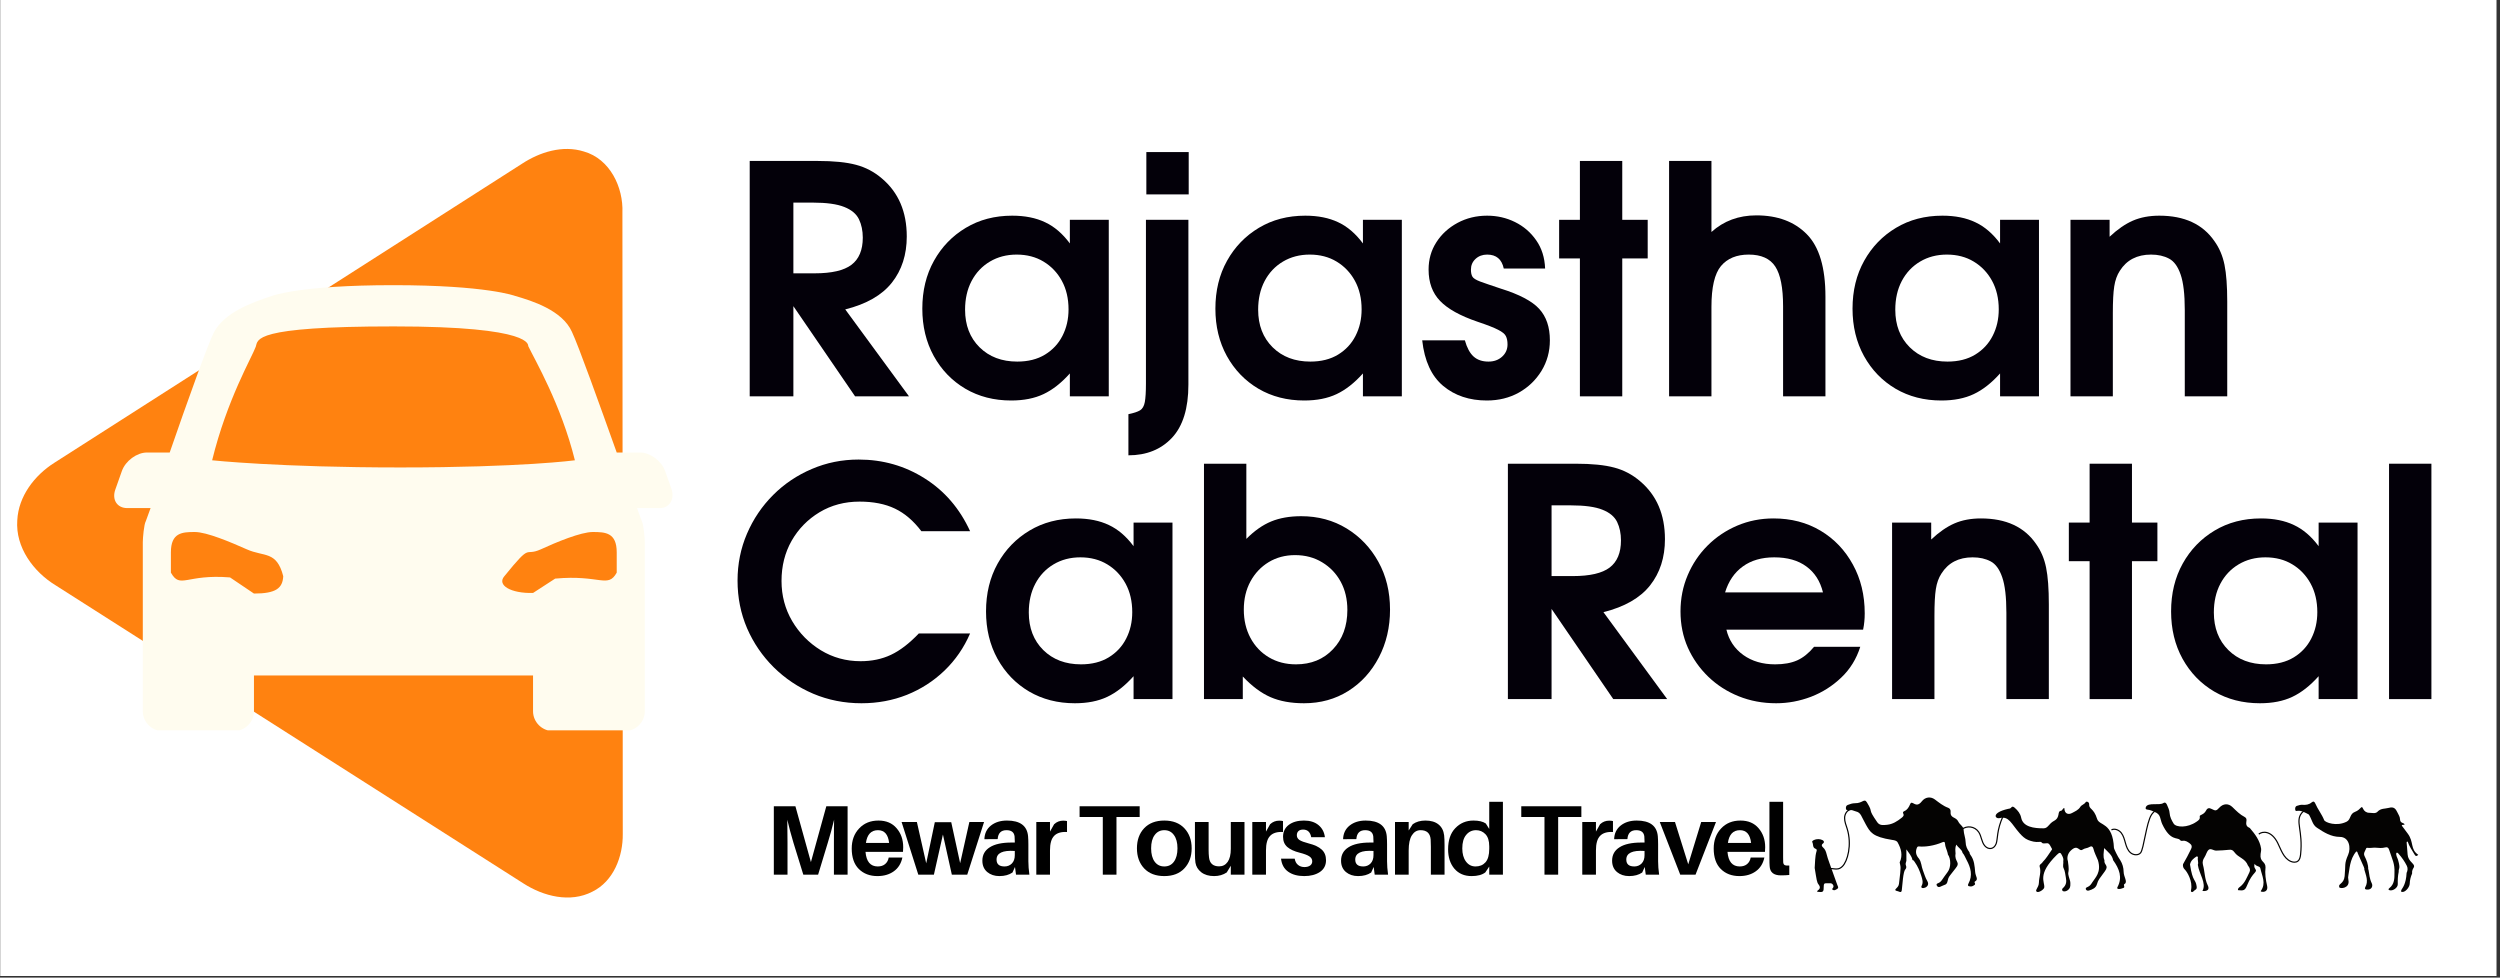
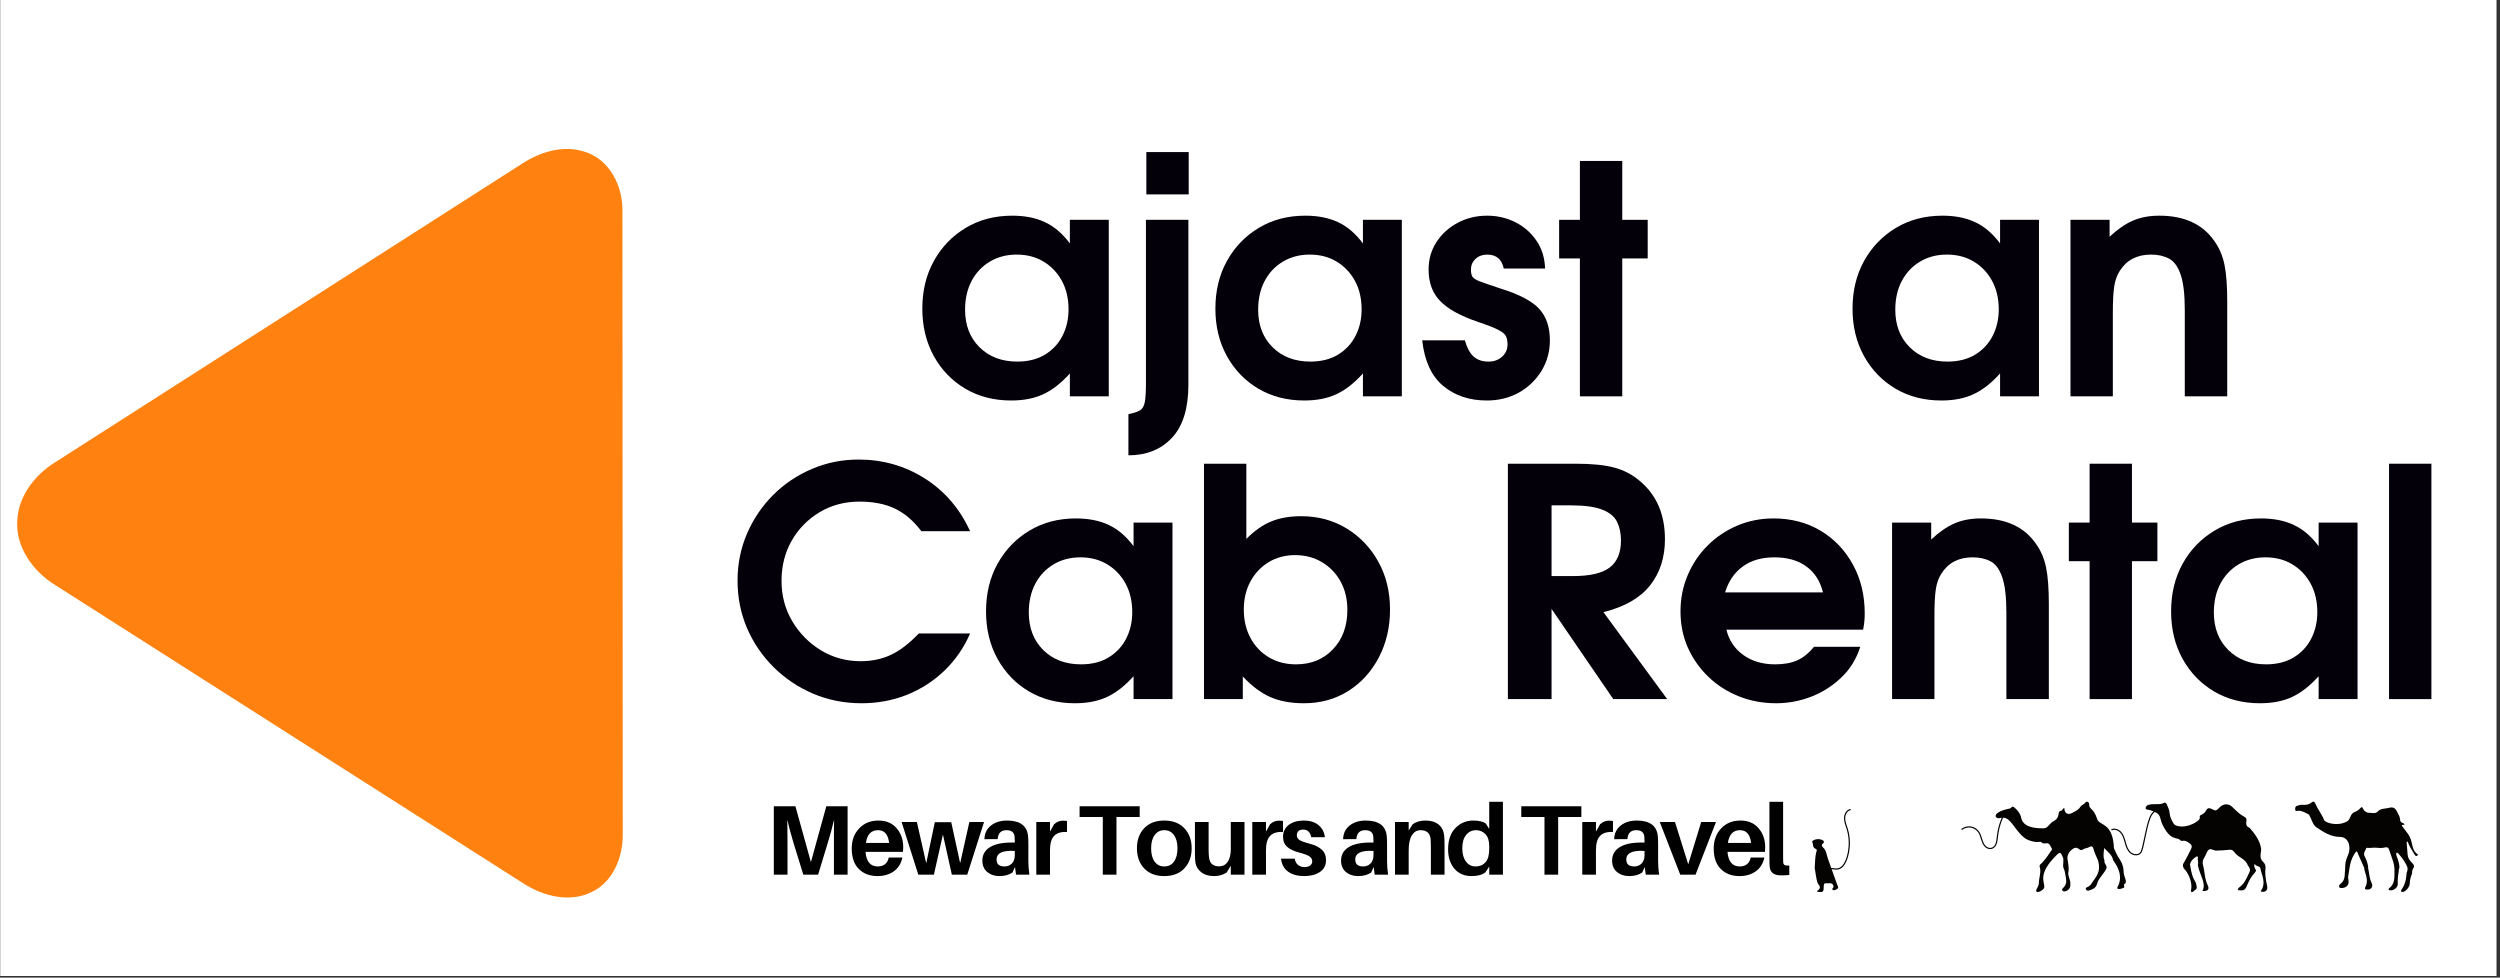
<svg xmlns="http://www.w3.org/2000/svg" width="514" zoomAndPan="magnify" viewBox="0 0 385.5 150.75" height="201" preserveAspectRatio="xMidYMid meet" version="1.0">
  <rect x="0" y="0" width="385.5" height="150.75" fill="#333333" stroke="none" />
  <defs>
    <g />
    <clipPath id="bb4595d58e">
      <path d="M 0.07 0 L 384.93 0 L 384.93 150.5 L 0.07 150.5 Z M 0.07 0 " clip-rule="nonzero" />
    </clipPath>
    <clipPath id="6d51550fd2">
      <path d="M 2.566 22.336 L 95.926 22.336 L 95.926 139 L 2.566 139 Z M 2.566 22.336 " clip-rule="nonzero" />
    </clipPath>
    <clipPath id="4ef6bf36d4">
      <path d="M 17.227 43.734 L 104 43.734 L 104 112.621 L 17.227 112.621 Z M 17.227 43.734 " clip-rule="nonzero" />
    </clipPath>
    <clipPath id="6cdf721d87">
      <path d="M 284 122.777 L 305 122.777 L 305 137.754 L 284 137.754 Z M 284 122.777 " clip-rule="nonzero" />
    </clipPath>
    <clipPath id="21ec949f80">
      <path d="M 330 123 L 350 123 L 350 137.754 L 330 137.754 Z M 330 123 " clip-rule="nonzero" />
    </clipPath>
    <clipPath id="f791bc100c">
      <path d="M 307 123 L 328 123 L 328 137.754 L 307 137.754 Z M 307 123 " clip-rule="nonzero" />
    </clipPath>
    <clipPath id="7f7bc0a7e4">
      <path d="M 353 123 L 372.895 123 L 372.895 137.754 L 353 137.754 Z M 353 123 " clip-rule="nonzero" />
    </clipPath>
    <clipPath id="4fbae55ba9">
      <path d="M 279.301 129 L 284 129 L 284 137.754 L 279.301 137.754 Z M 279.301 129 " clip-rule="nonzero" />
    </clipPath>
    <clipPath id="ccd90e24a1">
      <path d="M 279.301 122.777 L 288 122.777 L 288 137 L 279.301 137 Z M 279.301 122.777 " clip-rule="nonzero" />
    </clipPath>
    <clipPath id="bded9dca63">
      <path d="M 322 122.777 L 336 122.777 L 336 135 L 322 135 Z M 322 122.777 " clip-rule="nonzero" />
    </clipPath>
    <clipPath id="f0980f882b">
-       <path d="M 344 122.777 L 358 122.777 L 358 136 L 344 136 Z M 344 122.777 " clip-rule="nonzero" />
-     </clipPath>
+       </clipPath>
  </defs>
  <g clip-path="url(#bb4595d58e)">
    <path fill="#ffffff" d="M 0.07 0 L 384.93 0 L 384.93 150.5 L 0.07 150.5 Z M 0.07 0 " fill-opacity="1" fill-rule="nonzero" />
    <path fill="#ffffff" d="M 0.07 0 L 384.93 0 L 384.93 150.5 L 0.07 150.5 Z M 0.07 0 " fill-opacity="1" fill-rule="nonzero" />
  </g>
  <g clip-path="url(#6d51550fd2)">
    <path fill="#ff8210" d="M 2.664 80.23 C 2.848 76.516 5.32 73.305 8.371 71.367 C 32.398 56.004 56.418 40.625 80.453 25.273 C 83.23 23.445 86.762 22.332 90.039 23.363 C 94.047 24.504 96.133 28.859 95.977 32.797 C 96.012 64.723 96.004 96.645 96.031 128.574 C 96.078 132.051 94.617 135.902 91.332 137.5 C 87.922 139.262 83.809 138.211 80.734 136.238 C 56.688 120.922 32.648 105.594 8.609 90.277 C 5.168 88.188 2.363 84.41 2.664 80.23 Z M 2.664 80.23 " fill-opacity="1" fill-rule="nonzero" />
  </g>
  <g clip-path="url(#4ef6bf36d4)">
-     <path fill="#fffcef" d="M 103.574 75.492 L 102.562 72.633 C 102.008 71.066 100.258 69.777 98.691 69.777 L 95.098 69.777 C 92.426 62.312 89.199 53.281 88.188 51.164 C 86.711 47.844 82.012 46.371 79.43 45.633 C 79.43 45.633 75.102 43.973 60.633 43.973 C 46.164 43.973 41.926 45.633 41.926 45.633 C 38.883 46.648 34.645 48.121 32.984 51.254 C 32.156 52.82 28.84 62.035 26.168 69.777 L 22.664 69.777 C 21.098 69.777 19.348 71.066 18.793 72.633 L 17.781 75.492 C 17.227 77.059 18.055 78.348 19.625 78.348 L 23.219 78.348 C 22.758 79.637 22.48 80.375 22.48 80.375 C 22.203 80.836 22.02 82.957 22.02 83.602 L 22.02 109.68 C 22.02 111.34 23.402 112.723 25.059 112.723 L 36.117 112.723 C 37.777 112.723 39.16 111.34 39.16 109.68 L 39.16 104.152 L 82.195 104.152 L 82.195 109.68 C 82.195 111.34 83.578 112.723 85.238 112.723 L 96.387 112.723 C 98.047 112.723 99.43 111.34 99.43 109.68 L 99.43 83.602 C 99.43 83.047 99.246 80.836 98.969 80.375 C 98.969 80.375 98.691 79.637 98.23 78.348 L 101.734 78.348 C 103.207 78.348 104.035 77.059 103.574 75.492 Z M 39.16 91.527 L 35.473 89.039 C 28.652 88.484 27.824 90.883 26.352 88.301 L 26.352 85.168 C 26.352 82.125 28.102 82.035 30.035 82.035 C 31.879 82.035 35.566 83.602 38.055 84.707 C 40.727 85.906 42.66 84.891 43.676 88.852 C 43.582 90.695 42.57 91.527 39.16 91.527 Z M 32.711 70.977 C 35.012 61.574 38.883 55.031 39.438 53.465 C 39.805 52.359 38.883 50.332 60.723 50.332 C 82.562 50.332 81.367 53.281 81.457 53.375 C 82.473 55.492 86.527 62.406 88.648 70.977 C 88.648 70.977 80.445 72.082 61.738 72.082 C 43.031 72.082 32.711 70.977 32.711 70.977 Z M 77.773 88.852 C 82.105 83.508 80.723 85.906 83.395 84.707 C 85.789 83.602 89.566 82.035 91.41 82.035 C 93.348 82.035 95.098 82.125 95.098 85.168 L 95.098 88.301 C 93.715 90.789 92.516 88.578 85.605 89.223 L 82.195 91.434 C 78.785 91.527 76.574 90.234 77.773 88.852 Z M 77.773 88.852 " fill-opacity="1" fill-rule="nonzero" />
-   </g>
+     </g>
  <g fill="#030009" fill-opacity="1">
    <g transform="translate(112.261, 61.116)">
      <g>
-         <path d="M 27.906 0 L 19.594 0 L 10.078 -13.906 L 10.078 0 L 3.344 0 L 3.344 -36.297 L 13.797 -36.297 C 16.285 -36.297 18.266 -36.098 19.734 -35.703 C 21.211 -35.316 22.547 -34.613 23.734 -33.594 C 26.285 -31.438 27.562 -28.457 27.562 -24.656 C 27.562 -21.844 26.797 -19.469 25.266 -17.531 C 23.742 -15.602 21.348 -14.227 18.078 -13.406 Z M 20.781 -24.469 C 20.781 -25.539 20.582 -26.488 20.188 -27.312 C 19.789 -28.133 19.035 -28.766 17.922 -29.203 C 16.816 -29.648 15.195 -29.875 13.062 -29.875 L 10.078 -29.875 L 10.078 -18.969 L 13.359 -18.969 C 15.984 -18.969 17.875 -19.406 19.031 -20.281 C 20.195 -21.164 20.781 -22.562 20.781 -24.469 Z M 20.781 -24.469 " />
-       </g>
+         </g>
    </g>
  </g>
  <g fill="#030009" fill-opacity="1">
    <g transform="translate(140.753, 61.116)">
      <g>
        <path d="M 30.219 0 L 24.219 0 L 24.219 -3.531 C 22.906 -2.062 21.551 -1 20.156 -0.344 C 18.77 0.312 17.109 0.641 15.172 0.641 C 12.523 0.641 10.172 0.035 8.109 -1.172 C 6.047 -2.391 4.422 -4.07 3.234 -6.219 C 2.055 -8.363 1.469 -10.797 1.469 -13.516 C 1.469 -16.297 2.066 -18.758 3.266 -20.906 C 4.461 -23.051 6.098 -24.742 8.172 -25.984 C 10.254 -27.234 12.641 -27.859 15.328 -27.859 C 17.297 -27.859 18.988 -27.52 20.406 -26.844 C 21.832 -26.176 23.102 -25.086 24.219 -23.578 L 24.219 -27.219 L 30.219 -27.219 Z M 24.016 -13.406 C 24.016 -15.082 23.672 -16.551 22.984 -17.812 C 22.297 -19.07 21.352 -20.062 20.156 -20.781 C 18.969 -21.5 17.586 -21.859 16.016 -21.859 C 14.473 -21.859 13.098 -21.5 11.891 -20.781 C 10.68 -20.062 9.738 -19.062 9.062 -17.781 C 8.395 -16.508 8.062 -15.035 8.062 -13.359 C 8.062 -10.973 8.805 -9.039 10.297 -7.562 C 11.785 -6.094 13.723 -5.359 16.109 -5.359 C 17.785 -5.359 19.211 -5.719 20.391 -6.438 C 21.566 -7.156 22.461 -8.117 23.078 -9.328 C 23.703 -10.547 24.016 -11.906 24.016 -13.406 Z M 24.016 -13.406 " />
      </g>
    </g>
  </g>
  <g fill="#030009" fill-opacity="1">
    <g transform="translate(173.173, 61.116)">
      <g>
        <path d="M 10.078 -1.812 C 10.078 1.852 9.234 4.586 7.547 6.391 C 5.859 8.191 3.617 9.094 0.828 9.094 L 0.828 2.75 C 1.648 2.582 2.25 2.383 2.625 2.156 C 3 1.926 3.242 1.5 3.359 0.875 C 3.473 0.258 3.531 -0.688 3.531 -1.969 L 3.531 -27.219 L 10.078 -27.219 Z M 10.125 -31.141 L 3.594 -31.141 L 3.594 -37.672 L 10.125 -37.672 Z M 10.125 -31.141 " />
      </g>
    </g>
  </g>
  <g fill="#030009" fill-opacity="1">
    <g transform="translate(185.945, 61.116)">
      <g>
        <path d="M 30.219 0 L 24.219 0 L 24.219 -3.531 C 22.906 -2.062 21.551 -1 20.156 -0.344 C 18.77 0.312 17.109 0.641 15.172 0.641 C 12.523 0.641 10.172 0.035 8.109 -1.172 C 6.047 -2.391 4.422 -4.07 3.234 -6.219 C 2.055 -8.363 1.469 -10.797 1.469 -13.516 C 1.469 -16.297 2.066 -18.758 3.266 -20.906 C 4.461 -23.051 6.098 -24.742 8.172 -25.984 C 10.254 -27.234 12.641 -27.859 15.328 -27.859 C 17.297 -27.859 18.988 -27.52 20.406 -26.844 C 21.832 -26.176 23.102 -25.086 24.219 -23.578 L 24.219 -27.219 L 30.219 -27.219 Z M 24.016 -13.406 C 24.016 -15.082 23.672 -16.551 22.984 -17.812 C 22.297 -19.07 21.352 -20.062 20.156 -20.781 C 18.969 -21.5 17.586 -21.859 16.016 -21.859 C 14.473 -21.859 13.098 -21.5 11.891 -20.781 C 10.68 -20.062 9.738 -19.062 9.062 -17.781 C 8.395 -16.508 8.062 -15.035 8.062 -13.359 C 8.062 -10.973 8.805 -9.039 10.297 -7.562 C 11.785 -6.094 13.723 -5.359 16.109 -5.359 C 17.785 -5.359 19.211 -5.719 20.391 -6.438 C 21.566 -7.156 22.461 -8.117 23.078 -9.328 C 23.703 -10.547 24.016 -11.906 24.016 -13.406 Z M 24.016 -13.406 " />
      </g>
    </g>
  </g>
  <g fill="#030009" fill-opacity="1">
    <g transform="translate(218.366, 61.116)">
      <g>
        <path d="M 20.625 -8.641 C 20.625 -6.91 20.191 -5.336 19.328 -3.922 C 18.461 -2.516 17.301 -1.398 15.844 -0.578 C 14.383 0.234 12.738 0.641 10.906 0.641 C 8.219 0.641 5.973 -0.109 4.172 -1.609 C 2.367 -3.117 1.289 -5.461 0.938 -8.641 L 7.516 -8.641 C 7.836 -7.492 8.285 -6.66 8.859 -6.141 C 9.441 -5.617 10.207 -5.359 11.156 -5.359 C 12 -5.359 12.695 -5.609 13.25 -6.109 C 13.812 -6.617 14.094 -7.25 14.094 -8 C 14.094 -8.531 14.008 -8.957 13.844 -9.281 C 13.688 -9.613 13.285 -9.941 12.641 -10.266 C 12.004 -10.598 10.953 -11.008 9.484 -11.5 C 6.797 -12.414 4.863 -13.488 3.688 -14.719 C 2.508 -15.945 1.922 -17.555 1.922 -19.547 C 1.922 -21.117 2.32 -22.523 3.125 -23.766 C 3.926 -25.016 5.016 -26.008 6.391 -26.75 C 7.766 -27.488 9.285 -27.859 10.953 -27.859 C 12.492 -27.859 13.926 -27.531 15.25 -26.875 C 16.582 -26.219 17.672 -25.281 18.516 -24.062 C 19.367 -22.852 19.828 -21.398 19.891 -19.703 L 13.516 -19.703 C 13.211 -21.141 12.359 -21.859 10.953 -21.859 C 10.234 -21.859 9.633 -21.633 9.156 -21.188 C 8.688 -20.75 8.453 -20.203 8.453 -19.547 C 8.453 -19.086 8.523 -18.727 8.672 -18.469 C 8.816 -18.207 9.219 -17.953 9.875 -17.703 C 10.531 -17.461 11.594 -17.098 13.062 -16.609 C 15.914 -15.723 17.891 -14.68 18.984 -13.484 C 20.078 -12.285 20.625 -10.672 20.625 -8.641 Z M 20.625 -8.641 " />
      </g>
    </g>
  </g>
  <g fill="#030009" fill-opacity="1">
    <g transform="translate(239.98, 61.116)">
      <g>
        <path d="M 14.094 -21.266 L 10.172 -21.266 L 10.172 0 L 3.641 0 L 3.641 -21.266 L 0.438 -21.266 L 0.438 -27.219 L 3.641 -27.219 L 3.641 -36.297 L 10.172 -36.297 L 10.172 -27.219 L 14.094 -27.219 Z M 14.094 -21.266 " />
      </g>
    </g>
  </g>
  <g fill="#030009" fill-opacity="1">
    <g transform="translate(254.717, 61.116)">
      <g>
-         <path d="M 26.766 0 L 20.234 0 L 20.234 -13.906 C 20.234 -16.75 19.832 -18.785 19.031 -20.016 C 18.227 -21.242 16.863 -21.859 14.938 -21.859 C 13.07 -21.859 11.645 -21.27 10.656 -20.094 C 9.676 -18.914 9.188 -16.816 9.188 -13.797 L 9.188 0 L 2.656 0 L 2.656 -36.297 L 9.188 -36.297 L 9.188 -25.344 C 11.082 -27.051 13.391 -27.906 16.109 -27.906 C 19.391 -27.906 21.984 -26.938 23.891 -25 C 25.805 -23.07 26.766 -19.863 26.766 -15.375 Z M 26.766 0 " />
-       </g>
+         </g>
    </g>
  </g>
  <g fill="#030009" fill-opacity="1">
    <g transform="translate(284.191, 61.116)">
      <g>
        <path d="M 30.219 0 L 24.219 0 L 24.219 -3.531 C 22.906 -2.062 21.551 -1 20.156 -0.344 C 18.77 0.312 17.109 0.641 15.172 0.641 C 12.523 0.641 10.172 0.035 8.109 -1.172 C 6.047 -2.391 4.422 -4.07 3.234 -6.219 C 2.055 -8.363 1.469 -10.797 1.469 -13.516 C 1.469 -16.297 2.066 -18.758 3.266 -20.906 C 4.461 -23.051 6.098 -24.742 8.172 -25.984 C 10.254 -27.234 12.641 -27.859 15.328 -27.859 C 17.297 -27.859 18.988 -27.52 20.406 -26.844 C 21.832 -26.176 23.102 -25.086 24.219 -23.578 L 24.219 -27.219 L 30.219 -27.219 Z M 24.016 -13.406 C 24.016 -15.082 23.672 -16.551 22.984 -17.812 C 22.297 -19.07 21.352 -20.062 20.156 -20.781 C 18.969 -21.5 17.586 -21.859 16.016 -21.859 C 14.473 -21.859 13.098 -21.5 11.891 -20.781 C 10.68 -20.062 9.738 -19.062 9.062 -17.781 C 8.395 -16.508 8.062 -15.035 8.062 -13.359 C 8.062 -10.973 8.805 -9.039 10.297 -7.562 C 11.785 -6.094 13.723 -5.359 16.109 -5.359 C 17.785 -5.359 19.211 -5.719 20.391 -6.438 C 21.566 -7.156 22.461 -8.117 23.078 -9.328 C 23.703 -10.547 24.016 -11.906 24.016 -13.406 Z M 24.016 -13.406 " />
      </g>
    </g>
  </g>
  <g fill="#030009" fill-opacity="1">
    <g transform="translate(316.612, 61.116)">
      <g>
        <path d="M 26.828 0 L 20.281 0 L 20.281 -13.312 C 20.281 -15.738 20.066 -17.562 19.641 -18.781 C 19.223 -20.008 18.629 -20.828 17.859 -21.234 C 17.086 -21.648 16.16 -21.859 15.078 -21.859 C 12.922 -21.859 11.316 -21.023 10.266 -19.359 C 9.836 -18.703 9.551 -17.906 9.406 -16.969 C 9.258 -16.039 9.188 -14.66 9.188 -12.828 L 9.188 0 L 2.656 0 L 2.656 -27.219 L 8.688 -27.219 L 8.688 -24.609 C 9.906 -25.754 11.102 -26.582 12.281 -27.094 C 13.457 -27.602 14.816 -27.859 16.359 -27.859 C 20.223 -27.859 23.055 -26.547 24.859 -23.922 C 25.609 -22.879 26.125 -21.664 26.406 -20.281 C 26.688 -18.906 26.828 -17.008 26.828 -14.594 Z M 26.828 0 " />
      </g>
    </g>
  </g>
  <g fill="#030009" fill-opacity="1">
    <g transform="translate(112.261, 107.801)">
      <g>
        <path d="M 37.328 -10.125 C 36.379 -7.926 35.062 -6.016 33.375 -4.391 C 31.688 -2.773 29.754 -1.531 27.578 -0.656 C 25.398 0.207 23.066 0.641 20.578 0.641 C 17.93 0.641 15.453 0.148 13.141 -0.828 C 10.828 -1.816 8.797 -3.176 7.047 -4.906 C 5.297 -6.645 3.926 -8.648 2.938 -10.922 C 1.957 -13.203 1.469 -15.656 1.469 -18.281 C 1.469 -20.832 1.953 -23.238 2.922 -25.5 C 3.891 -27.758 5.234 -29.75 6.953 -31.469 C 8.672 -33.188 10.66 -34.523 12.922 -35.484 C 15.18 -36.453 17.586 -36.938 20.141 -36.938 C 23.867 -36.938 27.266 -35.969 30.328 -34.031 C 33.391 -32.102 35.723 -29.391 37.328 -25.891 L 29.812 -25.891 C 28.602 -27.492 27.242 -28.656 25.734 -29.375 C 24.234 -30.094 22.414 -30.453 20.281 -30.453 C 17.988 -30.453 15.93 -29.906 14.109 -28.812 C 12.297 -27.719 10.863 -26.254 9.812 -24.422 C 8.77 -22.586 8.25 -20.52 8.25 -18.219 C 8.25 -15.957 8.797 -13.895 9.891 -12.031 C 10.992 -10.164 12.469 -8.664 14.312 -7.531 C 16.164 -6.406 18.207 -5.844 20.438 -5.844 C 22.176 -5.844 23.738 -6.172 25.125 -6.828 C 26.52 -7.484 27.953 -8.582 29.422 -10.125 Z M 37.328 -10.125 " />
      </g>
    </g>
  </g>
  <g fill="#030009" fill-opacity="1">
    <g transform="translate(150.577, 107.801)">
      <g>
        <path d="M 30.219 0 L 24.219 0 L 24.219 -3.531 C 22.906 -2.062 21.551 -1 20.156 -0.344 C 18.77 0.312 17.109 0.641 15.172 0.641 C 12.523 0.641 10.172 0.035 8.109 -1.172 C 6.047 -2.391 4.422 -4.07 3.234 -6.219 C 2.055 -8.363 1.469 -10.797 1.469 -13.516 C 1.469 -16.297 2.066 -18.758 3.266 -20.906 C 4.461 -23.051 6.098 -24.742 8.172 -25.984 C 10.254 -27.234 12.641 -27.859 15.328 -27.859 C 17.297 -27.859 18.988 -27.52 20.406 -26.844 C 21.832 -26.176 23.102 -25.086 24.219 -23.578 L 24.219 -27.219 L 30.219 -27.219 Z M 24.016 -13.406 C 24.016 -15.082 23.672 -16.551 22.984 -17.812 C 22.297 -19.07 21.352 -20.062 20.156 -20.781 C 18.969 -21.5 17.586 -21.859 16.016 -21.859 C 14.473 -21.859 13.098 -21.5 11.891 -20.781 C 10.68 -20.062 9.738 -19.062 9.062 -17.781 C 8.395 -16.508 8.062 -15.035 8.062 -13.359 C 8.062 -10.973 8.805 -9.039 10.297 -7.562 C 11.785 -6.094 13.723 -5.359 16.109 -5.359 C 17.785 -5.359 19.211 -5.719 20.391 -6.438 C 21.566 -7.156 22.461 -8.117 23.078 -9.328 C 23.703 -10.547 24.016 -11.906 24.016 -13.406 Z M 24.016 -13.406 " />
      </g>
    </g>
  </g>
  <g fill="#030009" fill-opacity="1">
    <g transform="translate(182.998, 107.801)">
      <g>
        <path d="M 31.344 -13.797 C 31.344 -11.086 30.77 -8.633 29.625 -6.438 C 28.477 -4.238 26.906 -2.508 24.906 -1.25 C 22.906 0.008 20.629 0.641 18.078 0.641 C 16.078 0.641 14.359 0.328 12.922 -0.297 C 11.484 -0.922 10.055 -1.984 8.641 -3.484 L 8.641 0 L 2.656 0 L 2.656 -36.297 L 9.188 -36.297 L 9.188 -24.703 C 10.426 -25.953 11.703 -26.848 13.016 -27.391 C 14.328 -27.93 15.867 -28.203 17.641 -28.203 C 20.254 -28.203 22.594 -27.57 24.656 -26.312 C 26.719 -25.051 28.348 -23.336 29.547 -21.172 C 30.742 -19.016 31.344 -16.555 31.344 -13.797 Z M 24.766 -13.75 C 24.766 -15.395 24.422 -16.848 23.734 -18.109 C 23.047 -19.367 22.094 -20.363 20.875 -21.094 C 19.664 -21.832 18.273 -22.203 16.703 -22.203 C 15.191 -22.203 13.836 -21.844 12.641 -21.125 C 11.453 -20.406 10.516 -19.414 9.828 -18.156 C 9.141 -16.895 8.797 -15.441 8.797 -13.797 C 8.797 -12.16 9.141 -10.703 9.828 -9.422 C 10.516 -8.148 11.461 -7.156 12.672 -6.438 C 13.879 -5.719 15.27 -5.359 16.844 -5.359 C 19.176 -5.359 21.078 -6.133 22.547 -7.688 C 24.023 -9.238 24.766 -11.258 24.766 -13.75 Z M 24.766 -13.75 " />
      </g>
    </g>
  </g>
  <g fill="#030009" fill-opacity="1">
    <g transform="translate(215.419, 107.801)">
      <g />
    </g>
  </g>
  <g fill="#030009" fill-opacity="1">
    <g transform="translate(229.173, 107.801)">
      <g>
        <path d="M 27.906 0 L 19.594 0 L 10.078 -13.906 L 10.078 0 L 3.344 0 L 3.344 -36.297 L 13.797 -36.297 C 16.285 -36.297 18.266 -36.098 19.734 -35.703 C 21.211 -35.316 22.547 -34.613 23.734 -33.594 C 26.285 -31.438 27.562 -28.457 27.562 -24.656 C 27.562 -21.844 26.797 -19.469 25.266 -17.531 C 23.742 -15.602 21.348 -14.227 18.078 -13.406 Z M 20.781 -24.469 C 20.781 -25.539 20.582 -26.488 20.188 -27.312 C 19.789 -28.133 19.035 -28.766 17.922 -29.203 C 16.816 -29.648 15.195 -29.875 13.062 -29.875 L 10.078 -29.875 L 10.078 -18.969 L 13.359 -18.969 C 15.984 -18.969 17.875 -19.406 19.031 -20.281 C 20.195 -21.164 20.781 -22.562 20.781 -24.469 Z M 20.781 -24.469 " />
      </g>
    </g>
  </g>
  <g fill="#030009" fill-opacity="1">
    <g transform="translate(257.665, 107.801)">
      <g>
        <path d="M 29.875 -13.219 C 29.875 -12.727 29.852 -12.301 29.812 -11.938 C 29.781 -11.57 29.719 -11.16 29.625 -10.703 L 8.547 -10.703 C 8.941 -9.066 9.812 -7.766 11.156 -6.797 C 12.5 -5.836 14.133 -5.359 16.062 -5.359 C 17.406 -5.359 18.535 -5.562 19.453 -5.969 C 20.367 -6.375 21.238 -7.07 22.062 -8.062 L 29.188 -8.062 C 28.594 -6.188 27.613 -4.602 26.25 -3.312 C 24.895 -2.02 23.344 -1.035 21.594 -0.359 C 19.844 0.305 18.051 0.641 16.219 0.641 C 14.145 0.641 12.219 0.281 10.438 -0.438 C 8.656 -1.156 7.094 -2.16 5.75 -3.453 C 4.406 -4.754 3.352 -6.254 2.594 -7.953 C 1.844 -9.66 1.469 -11.516 1.469 -13.516 C 1.469 -15.504 1.836 -17.367 2.578 -19.109 C 3.316 -20.848 4.336 -22.367 5.641 -23.672 C 6.953 -24.984 8.477 -26.008 10.219 -26.75 C 11.957 -27.488 13.82 -27.859 15.812 -27.859 C 18.531 -27.859 20.945 -27.227 23.062 -25.969 C 25.176 -24.707 26.836 -22.969 28.047 -20.75 C 29.266 -18.539 29.875 -16.031 29.875 -13.219 Z M 23.438 -16.453 C 23.008 -18.191 22.156 -19.523 20.875 -20.453 C 19.602 -21.391 17.953 -21.859 15.922 -21.859 C 13.984 -21.859 12.367 -21.391 11.078 -20.453 C 9.785 -19.523 8.875 -18.191 8.344 -16.453 Z M 23.438 -16.453 " />
      </g>
    </g>
  </g>
  <g fill="#030009" fill-opacity="1">
    <g transform="translate(289.103, 107.801)">
      <g>
        <path d="M 26.828 0 L 20.281 0 L 20.281 -13.312 C 20.281 -15.738 20.066 -17.562 19.641 -18.781 C 19.223 -20.008 18.629 -20.828 17.859 -21.234 C 17.086 -21.648 16.16 -21.859 15.078 -21.859 C 12.922 -21.859 11.316 -21.023 10.266 -19.359 C 9.836 -18.703 9.551 -17.906 9.406 -16.969 C 9.258 -16.039 9.188 -14.66 9.188 -12.828 L 9.188 0 L 2.656 0 L 2.656 -27.219 L 8.688 -27.219 L 8.688 -24.609 C 9.906 -25.754 11.102 -26.582 12.281 -27.094 C 13.457 -27.602 14.816 -27.859 16.359 -27.859 C 20.223 -27.859 23.055 -26.547 24.859 -23.922 C 25.609 -22.879 26.125 -21.664 26.406 -20.281 C 26.688 -18.906 26.828 -17.008 26.828 -14.594 Z M 26.828 0 " />
      </g>
    </g>
  </g>
  <g fill="#030009" fill-opacity="1">
    <g transform="translate(318.577, 107.801)">
      <g>
        <path d="M 14.094 -21.266 L 10.172 -21.266 L 10.172 0 L 3.641 0 L 3.641 -21.266 L 0.438 -21.266 L 0.438 -27.219 L 3.641 -27.219 L 3.641 -36.297 L 10.172 -36.297 L 10.172 -27.219 L 14.094 -27.219 Z M 14.094 -21.266 " />
      </g>
    </g>
  </g>
  <g fill="#030009" fill-opacity="1">
    <g transform="translate(333.314, 107.801)">
      <g>
        <path d="M 30.219 0 L 24.219 0 L 24.219 -3.531 C 22.906 -2.062 21.551 -1 20.156 -0.344 C 18.77 0.312 17.109 0.641 15.172 0.641 C 12.523 0.641 10.172 0.035 8.109 -1.172 C 6.047 -2.391 4.422 -4.07 3.234 -6.219 C 2.055 -8.363 1.469 -10.797 1.469 -13.516 C 1.469 -16.297 2.066 -18.758 3.266 -20.906 C 4.461 -23.051 6.098 -24.742 8.172 -25.984 C 10.254 -27.234 12.641 -27.859 15.328 -27.859 C 17.297 -27.859 18.988 -27.52 20.406 -26.844 C 21.832 -26.176 23.102 -25.086 24.219 -23.578 L 24.219 -27.219 L 30.219 -27.219 Z M 24.016 -13.406 C 24.016 -15.082 23.672 -16.551 22.984 -17.812 C 22.297 -19.07 21.352 -20.062 20.156 -20.781 C 18.969 -21.5 17.586 -21.859 16.016 -21.859 C 14.473 -21.859 13.098 -21.5 11.891 -20.781 C 10.68 -20.062 9.738 -19.062 9.062 -17.781 C 8.395 -16.508 8.062 -15.035 8.062 -13.359 C 8.062 -10.973 8.805 -9.039 10.297 -7.562 C 11.785 -6.094 13.723 -5.359 16.109 -5.359 C 17.785 -5.359 19.211 -5.719 20.391 -6.438 C 21.566 -7.156 22.461 -8.117 23.078 -9.328 C 23.703 -10.547 24.016 -11.906 24.016 -13.406 Z M 24.016 -13.406 " />
      </g>
    </g>
  </g>
  <g fill="#030009" fill-opacity="1">
    <g transform="translate(365.735, 107.801)">
      <g>
        <path d="M 9.188 0 L 2.656 0 L 2.656 -36.297 L 9.188 -36.297 Z M 9.188 0 " />
      </g>
    </g>
  </g>
  <g clip-path="url(#6cdf721d87)">
-     <path fill="#040302" d="M 292.93 132.977 C 293.441 131.891 293.16 130.875 292.621 129.906 C 292.457 129.613 292.113 129.566 291.773 129.516 C 288.676 129.031 288.379 128.297 287.715 127.141 C 287 125.895 286.977 125.305 286.188 125.125 C 285.812 125.039 285.465 124.773 285.031 124.961 C 284.957 124.996 284.656 124.945 284.641 124.688 C 284.625 124.445 284.664 124.223 284.914 124.125 C 285.27 123.984 285.637 123.855 286.027 123.859 C 287.262 123.875 287.445 123.02 287.887 123.742 C 288.973 125.504 287.852 124.461 289.48 126.797 C 289.859 127.34 290.461 127.23 290.992 127.18 C 291.855 127.094 292.57 126.637 293.234 126.102 C 293.434 125.938 293.652 125.762 293.473 125.43 C 293.395 125.289 293.469 125.148 293.625 125.086 C 294.117 124.883 294.355 124.453 294.543 124.004 C 294.867 123.234 295.387 124.812 296.344 123.566 C 296.855 122.906 297.68 122.777 298.352 123.273 C 299 123.758 299.625 124.277 300.402 124.559 C 300.68 124.656 300.809 124.883 300.785 125.188 C 300.707 126.238 301.621 125.906 301.984 126.711 C 302.195 127.168 302.77 127.422 302.789 127.957 C 302.812 128.617 303.094 129.223 303.102 129.871 C 303.109 130.477 303.352 130.965 303.695 131.426 C 303.703 131.574 303.75 131.711 303.84 131.824 C 304.441 132.613 304.488 133.559 304.574 134.488 C 304.641 135.18 305.129 135.594 304.551 135.918 C 304.473 135.961 304.457 136.059 304.504 136.137 C 304.664 136.422 304.43 136.477 304.266 136.59 C 304.035 136.742 303.785 136.695 303.566 136.637 C 303.414 136.594 303.461 136.387 303.531 136.258 C 304.223 134.98 303.883 133.777 303.25 132.613 C 303.047 132.246 302.91 131.832 302.625 131.512 C 302.512 130.945 301.953 130.746 301.684 130.238 C 301.422 130.734 301.531 131.184 301.547 131.621 C 301.328 132.918 302.395 132.895 301.547 133.898 C 301.258 134.238 301.012 134.613 300.723 134.953 C 300.094 135.695 300.559 136.277 299.738 136.496 C 299.371 136.594 298.898 137.074 298.637 136.52 C 298.539 136.312 298.727 136.238 298.879 136.176 C 299.398 135.969 299.457 135.59 300.316 134.477 C 300.852 133.785 300.859 132.469 300.367 131.758 C 300.355 131.707 300.34 131.66 300.328 131.609 L 300.352 131.57 L 300.324 131.535 C 300.215 131.043 299.941 130.602 299.918 130.082 C 299.91 129.922 299.848 129.73 299.555 129.859 C 298.227 130.441 296.781 130.617 295.91 130.52 C 295.707 130.496 295.633 130.602 295.566 130.777 C 295.32 131.398 295.477 131.918 295.898 132.391 C 296.301 132.934 296.273 133.621 296.516 134.219 C 296.734 134.762 296.871 135.332 297.184 135.848 C 297.82 136.902 295.949 137.285 296.316 136.594 C 296.598 136.066 296.422 135.578 296.266 135.074 C 296.031 134.309 295.719 133.586 295.258 132.934 C 295.164 132.805 295.098 132.641 294.906 132.621 C 294.785 131.961 294.312 131.508 293.965 130.973 C 293.965 131.562 293.965 132.148 293.965 132.734 C 293.887 132.984 293.785 133.223 293.91 133.504 C 293.992 133.695 293.953 133.902 293.793 134.07 C 293.461 134.422 293.363 136.375 293.254 137.277 C 293.199 137.754 292.801 137.465 292.711 137.445 C 291.652 137.219 292.727 137.062 292.82 136.301 C 293.195 133.301 293.066 133.836 292.93 132.977 Z M 292.93 132.977 " fill-opacity="1" fill-rule="nonzero" />
-   </g>
+     </g>
  <g clip-path="url(#21ec949f80)">
    <path fill="#040302" d="M 336.621 133.262 C 337.07 132.492 337.484 131.707 337.871 130.906 C 338.047 130.539 337.977 130.297 337.676 130.066 C 337.344 129.82 337.023 129.582 336.57 129.652 C 336.418 129.68 336.277 129.68 336.141 129.512 C 335.785 129.066 334.664 129.758 333.41 127.062 C 333.062 126.312 333.238 125.574 332.25 125.203 C 331.891 125.066 331.559 124.875 331.164 124.852 C 330.871 124.836 330.785 124.676 330.906 124.422 C 331.266 123.688 332.957 124.25 333.598 123.828 C 333.891 123.637 334.066 123.902 334.156 124.117 C 334.32 124.52 334.527 124.898 334.555 125.379 C 334.59 125.957 334.867 126.508 335.18 127.004 C 335.559 127.602 337.305 127.688 338.695 126.715 C 339 126.504 339.277 126.352 339.199 125.914 C 339.141 125.602 339.797 125.715 340.18 124.977 C 340.383 124.586 340.648 124.535 341.043 124.746 C 341.633 125.059 341.77 125.039 342.211 124.551 C 342.812 123.895 343.613 123.836 344.246 124.457 C 344.832 125.027 345.398 125.609 346.133 125.984 C 346.438 126.141 346.438 126.395 346.391 126.664 C 346.234 127.543 346.828 127.574 346.922 127.68 C 347.727 128.621 348.48 129.598 348.664 130.867 C 348.699 131.113 348.613 131.418 348.582 131.699 C 348.441 132.977 349.348 132.785 349.344 133.727 C 349.227 134.691 349.371 135.641 349.586 136.574 C 349.746 137.262 349.34 137.66 348.629 137.48 C 348.629 137.441 348.613 137.391 348.633 137.363 C 349.469 136.191 348.789 135.055 348.551 133.914 C 348.461 133.484 347.93 133.688 347.664 133.195 C 347.582 133.496 347.586 133.727 347.742 133.945 C 348.195 134.578 347.379 134.328 346.48 136.566 C 346.188 137.289 345.957 137.375 345.09 137.262 C 345.051 136.988 345.254 136.863 345.426 136.73 C 346.172 136.156 346.469 135.289 346.867 134.492 C 347.023 134.18 346.941 133.859 346.719 133.586 C 346.719 133.523 346.676 133.504 346.625 133.488 L 346.645 133.488 C 346.207 132.312 345.18 132.312 344.523 131.387 C 344.312 131.09 344.086 130.996 343.758 131.035 C 343.094 131.121 342.426 131.129 341.762 131.164 C 341.336 131.188 340.906 130.754 340.578 131.039 C 340.262 131.312 340.184 131.824 339.93 132.199 C 339.695 132.543 339.582 132.926 339.695 133.352 C 339.984 134.398 339.941 135.52 340.438 136.527 C 340.738 137.141 340.43 137.465 339.613 137.391 C 340.285 136.172 339.098 134.793 338.906 133.344 C 339.055 132.98 338.82 132.609 338.918 132.234 C 338.938 132.168 338.836 131.984 338.691 132.078 C 338.23 132.375 337.812 132.719 337.699 133.309 C 338.121 136.098 338.559 135.477 338.723 136.672 C 338.766 136.98 338.711 137.113 338.473 137.242 C 338.246 137.363 338.164 137.652 337.918 137.523 C 337.816 137.473 337.832 137.348 337.855 137.25 C 338.16 135.883 337.227 134.398 336.902 134.09 C 336.664 133.867 336.57 133.59 336.621 133.262 Z M 336.621 133.262 " fill-opacity="1" fill-rule="nonzero" />
  </g>
  <g clip-path="url(#f791bc100c)">
    <path fill="#040302" d="M 314.984 132.918 C 315.523 132.383 315.906 131.727 316.336 131.113 C 316.383 131.047 316.453 130.973 316.414 130.895 C 315.953 130.016 315.922 129.977 315.359 130.047 C 314.668 130.129 315.008 129.754 314.457 129.82 C 313.855 129.891 313.277 129.738 312.742 129.527 C 312.227 129.324 311.805 128.914 311.434 128.496 C 310.125 127.012 309.785 125.793 308.355 126.152 C 307.672 126.328 306.969 125.348 309.633 124.73 C 309.785 124.695 309.996 124.703 310.121 124.535 C 310.324 124.262 310.527 124.434 310.688 124.574 C 311.152 124.984 311.543 125.461 311.664 126.09 C 311.949 127.531 313.664 127.734 315.121 127.727 C 315.828 127.723 315.895 127.023 316.734 126.578 C 317.75 126.035 317.18 125.102 317.777 125.027 C 318.066 124.992 318.047 124.609 318.324 124.602 C 318.332 125.52 318.965 125.66 319.496 125.371 C 319.969 125.113 320.48 124.918 320.789 124.414 C 320.977 124.109 321.391 124.047 321.602 123.707 C 321.734 123.496 322.16 123.684 322.145 123.988 C 322.098 124.855 322.828 124.523 323.379 126.285 C 323.727 127.391 325.789 126.73 325.973 130.773 C 325.977 130.863 326.523 132.078 326.953 132.656 C 327.289 133.203 327.453 133.781 327.465 134.441 C 327.473 135.207 328.137 136.008 327.605 136.309 C 327.332 136.461 327.766 136.801 327.426 136.922 C 327.207 136.996 326.977 137.094 326.727 137.086 C 326.504 137.074 326.41 136.984 326.52 136.781 C 327.309 135.312 326.812 133.984 325.844 132.641 C 325.699 131.836 325.062 131.398 324.461 130.773 C 324.402 131.48 324.258 132.062 324.504 132.652 C 324.398 133.426 325.262 133.402 324.574 134.348 C 323.742 135.492 323.539 135.664 323.359 136.312 C 323.184 136.949 322.664 137.145 322.125 137.316 C 321.945 137.371 321.73 137.344 321.648 137.145 C 321.547 136.895 321.789 136.824 321.938 136.758 C 322.258 136.617 322.445 136.359 322.617 136.078 C 323.074 135.336 324.074 134.535 323.5 132.641 C 323.254 132.047 322.949 131.48 322.797 130.852 C 322.719 130.535 322.488 130.414 322.211 130.594 C 321.875 130.816 321.465 130.773 321.141 131.008 C 320.57 131.418 320.453 130.074 319.316 131.16 C 318.871 131.582 318.672 132.219 318.871 132.789 C 319.23 135.195 318.602 133.934 319.176 135.73 C 319.27 136.02 319.258 136.301 319.242 136.582 C 319.203 137.355 318.184 137.672 318.012 137.309 C 317.934 137.141 317.996 137.039 318.109 136.938 C 318.594 136.5 318.695 136 318.559 135.344 C 318.457 134.848 318.445 134.348 318.207 133.875 C 318.039 133.539 318.211 133.145 318.156 132.777 C 318.227 132.484 318.117 132.227 317.996 131.969 C 317.734 131.402 317.609 131.375 317.152 131.828 C 314.082 134.855 315.344 135.977 315.223 136.848 C 315.176 137.16 314.41 137.66 314.117 137.531 C 313.66 137.328 314.387 136.906 314.402 136.09 C 314.414 135.277 314.781 134.488 314.52 133.652 C 314.406 133.297 314.859 133.188 314.984 132.918 Z M 314.984 132.918 " fill-opacity="1" fill-rule="nonzero" />
  </g>
  <g clip-path="url(#7f7bc0a7e4)">
    <path fill="#040302" d="M 362.086 131.801 C 362.547 130.75 362.254 129.062 360.812 129.051 C 359.43 129.039 358.348 128.348 357.262 127.629 C 356.914 127.398 356.699 127.055 356.539 126.668 C 356.523 126.629 356.109 125.637 356 125.582 C 355.488 125.324 354.977 125.004 354.387 125.02 C 354.176 125.023 353.977 125.152 353.926 124.867 C 353.887 124.629 353.918 124.34 354.199 124.258 C 354.469 124.18 354.738 124.074 355.031 124.102 C 355.551 124.145 356.043 124.082 356.461 123.727 C 356.723 123.508 356.891 123.602 357.016 123.895 C 357.398 124.793 358.027 125.555 358.387 126.465 C 358.527 126.82 360.305 127.496 361.867 126.695 C 362.516 126.367 362.305 125.5 363.129 125.195 C 364.082 124.844 364.113 124.059 364.383 124.699 C 364.539 125.066 364.891 125.332 365.328 125.332 C 365.762 125.336 366.297 125.508 366.609 125.168 C 367.117 124.613 367.766 124.734 368.367 124.57 C 369.145 124.355 369.418 124.711 369.703 125.316 C 369.852 125.637 370.07 125.941 370.078 126.289 C 370.098 126.996 370.621 126.809 370.789 127.113 C 370.695 127.277 370.445 127.086 370.348 127.301 C 370.648 127.703 370.957 128.121 371.27 128.535 C 372.258 129.844 371.621 130.957 372.895 131.809 C 372.633 132.102 372.461 132.02 372.309 131.746 C 371.945 131.094 371.488 130.496 371.27 129.785 C 370.996 129.785 371.121 129.715 371.254 131.766 C 371.289 132.293 371.559 132.676 371.918 133.031 C 372.711 133.812 371.855 133.68 371.945 134.703 C 371.727 135.207 371.594 135.727 371.578 136.277 C 371.562 136.754 371.031 137.426 370.598 137.523 C 370.242 137.605 370.172 137.445 370.316 137.18 C 370.461 136.922 371.012 136.336 371.098 134.602 C 371.281 134.234 371.305 133.84 371.125 133.492 C 370.793 132.836 370.375 132.227 369.883 131.68 C 369.801 131.586 369.723 131.426 369.52 131.508 C 369.418 131.91 369.68 132.246 369.781 132.602 C 370.199 134.074 369.844 133.801 369.879 134.449 C 369.742 135.074 369.719 135.703 369.738 136.34 C 369.754 136.883 368.973 137.441 368.449 137.266 C 368.215 137.191 368.32 137.043 368.438 136.953 C 369.23 136.332 369.23 135.449 369.227 134.562 C 369.281 133.152 368.922 132.637 368.406 131.043 C 368.293 130.684 368.109 130.586 367.781 130.676 C 367.297 130.809 366.816 130.754 366.328 130.715 C 365.891 130.684 365.453 130.809 365.012 130.73 C 364.969 130.723 364.883 130.77 364.867 130.812 C 364.734 131.199 364.387 131.551 364.613 132.004 C 364.934 132.648 365.203 133.305 365.176 134.047 C 365.176 134.062 365.203 134.078 365.219 134.09 C 365.336 134.809 365.395 135.547 365.727 136.203 C 365.938 136.621 365.723 137.285 364.883 137.164 C 364.664 137.129 364.621 136.996 364.723 136.812 C 365.258 135.863 364.816 134.973 364.574 134.066 C 364.613 133.934 364.672 134.004 363.578 131.605 C 363.527 131.492 363.539 131.301 363.34 131.293 C 362.285 132.531 362.312 134.133 362.129 134.91 C 362.066 135.176 362.062 135.418 362.121 135.688 C 362.402 137 360.828 137.086 360.719 136.816 C 360.484 136.23 361.414 136.359 361.543 135.105 C 361.723 133.332 361.449 133.25 362.086 131.801 Z M 362.086 131.801 " fill-opacity="1" fill-rule="nonzero" />
  </g>
  <g clip-path="url(#4fbae55ba9)">
    <path fill="#040302" d="M 281.68 131.77 C 281.574 131.348 281.453 130.965 281.109 130.668 C 280.93 130.512 280.805 130.289 281.102 130.066 C 281.348 129.879 281.266 129.664 281.027 129.543 C 280.281 129.16 279.305 129.605 279.449 129.848 C 279.645 130.176 279.461 130.703 279.941 130.871 C 280.16 130.945 280.168 131.082 280.117 131.242 C 279.852 132.09 279.906 132.973 279.824 133.84 C 280.137 135.707 280.148 136.062 280.441 136.41 C 280.645 136.656 280.738 137.008 280.355 137.262 C 280.273 137.312 280.195 137.391 280.211 137.512 C 281.152 137.621 281.219 137.574 281.223 136.641 C 281.223 136.332 281.301 136.172 281.629 136.199 C 282.102 136.234 282.441 136.062 282.668 136.473 C 282.836 136.785 282.605 136.922 282.5 137.109 C 282.805 137.43 283.078 137.211 283.312 137.055 C 283.57 136.891 283.383 136.656 283.312 136.453 C 282.062 132.922 281.883 132.57 281.68 131.77 Z M 281.68 131.77 " fill-opacity="1" fill-rule="nonzero" />
  </g>
  <g clip-path="url(#ccd90e24a1)">
    <path stroke-linecap="butt" transform="matrix(0.037, 0, 0, 0.037, 278.858, 121.901)" fill="none" stroke-linejoin="miter" d="M 65.63 331.948 C 99.98 313.909 116.566 340.649 141.712 316.031 C 162.686 295.657 182.375 227.108 161.509 159.302 C 156.907 144.446 150.487 129.696 150.808 114.098 C 151.022 98.499 160.546 81.627 175.955 79.293 " stroke="#000000" stroke-width="5.024" stroke-opacity="1" stroke-miterlimit="10" />
  </g>
  <path stroke-linecap="butt" transform="matrix(0.037, 0, 0, 0.037, 278.858, 121.901)" fill="none" stroke-linejoin="miter" d="M 638.441 162.485 C 660.485 144.446 693.443 149.221 709.494 172.778 C 721.372 190.181 721.158 214.056 734.962 230.292 C 749.943 247.8 773.378 245.466 782.366 221.696 C 789.643 202.278 784.078 165.881 811.365 106.351 " stroke="#040302" stroke-width="5.024" stroke-opacity="1" stroke-miterlimit="10" />
  <g clip-path="url(#bded9dca63)">
    <path stroke-linecap="butt" transform="matrix(0.037, 0, 0, 0.037, 278.858, 121.901)" fill="none" stroke-linejoin="miter" d="M 1262.83 163.971 C 1276.527 156.861 1294.076 164.395 1303.707 176.492 C 1322.861 200.792 1318.581 239.099 1342.764 259.473 C 1354.642 269.447 1374.653 271.251 1384.497 259.367 C 1397.552 243.662 1408.574 134.577 1429.119 101.895 C 1438.215 87.357 1453.838 75.579 1471.066 75.897 " stroke="#040302" stroke-width="5.024" stroke-opacity="1" stroke-miterlimit="10" />
  </g>
  <g clip-path="url(#f0980f882b)">
    <path stroke-linecap="butt" transform="matrix(0.037, 0, 0, 0.037, 278.858, 121.901)" fill="none" stroke-linejoin="miter" d="M 1876.946 181.586 C 1892.783 168.958 1929.165 166.73 1955.168 217.24 C 1968.544 243.025 1979.245 282.499 2011.133 295.657 C 2020.443 299.477 2031.999 300.22 2039.918 294.066 C 2047.944 287.805 2049.977 276.769 2051.154 266.582 C 2061.855 166.942 2028.147 129.06 2055.22 94.361 C 2063.246 84.174 2076.943 77.913 2089.462 81.203 " stroke="#040302" stroke-width="5.024" stroke-opacity="1" stroke-miterlimit="10" />
  </g>
  <g fill="#000000" fill-opacity="1">
    <g transform="translate(117.965, 134.873)">
      <g>
        <path d="M 12.734 -10.547 L 12.734 0 L 10.625 0 L 10.625 -4.875 C 10.625 -6.539 10.633 -7.742 10.656 -8.484 C 10.363 -7.254 10.035 -6.055 9.672 -4.891 L 8.188 0 L 5.906 0 L 4.391 -4.906 C 4.004 -6.195 3.688 -7.383 3.438 -8.469 C 3.457 -7.727 3.469 -6.531 3.469 -4.875 L 3.469 0 L 1.359 0 L 1.359 -10.547 L 4.688 -10.547 L 7.078 -1.938 L 9.453 -10.547 Z M 12.734 -10.547 " />
      </g>
    </g>
  </g>
  <g fill="#000000" fill-opacity="1">
    <g transform="translate(130.93, 134.873)">
      <g>
        <path d="M 8.344 -4.234 C 8.344 -3.941 8.332 -3.703 8.312 -3.516 L 2.531 -3.516 C 2.656 -2.016 3.285 -1.266 4.422 -1.266 C 4.879 -1.266 5.254 -1.383 5.547 -1.625 C 5.848 -1.875 6.035 -2.211 6.109 -2.641 L 8.219 -2.641 C 8.02 -1.711 7.578 -1.004 6.891 -0.516 C 6.203 -0.023 5.363 0.219 4.375 0.219 C 3.195 0.219 2.238 -0.145 1.5 -0.875 C 0.77 -1.602 0.406 -2.656 0.406 -4.031 C 0.406 -5.289 0.785 -6.32 1.547 -7.125 C 2.305 -7.938 3.301 -8.344 4.531 -8.344 C 5.727 -8.344 6.66 -7.945 7.328 -7.156 C 8.004 -6.375 8.344 -5.398 8.344 -4.234 Z M 4.453 -6.859 C 3.398 -6.859 2.781 -6.203 2.594 -4.891 L 6.172 -4.891 C 6.023 -6.203 5.453 -6.859 4.453 -6.859 Z M 4.453 -6.859 " />
      </g>
    </g>
  </g>
  <g fill="#000000" fill-opacity="1">
    <g transform="translate(139.024, 134.873)">
      <g>
        <path d="M 12.719 -8.125 L 10.125 0 L 7.75 0 L 6.375 -6.188 L 4.984 0 L 2.578 0 L 0 -8.125 L 2.359 -8.125 L 3.797 -1.75 L 5.125 -8.094 L 7.656 -8.094 L 9.031 -1.766 L 10.453 -8.125 Z M 12.719 -8.125 " />
      </g>
    </g>
  </g>
  <g fill="#000000" fill-opacity="1">
    <g transform="translate(150.981, 134.873)">
      <g>
        <path d="M 5.688 0 L 5.531 -1.188 L 5.141 -0.328 C 4.609 0.035 3.938 0.219 3.125 0.219 C 2.375 0.219 1.75 0.008 1.25 -0.406 C 0.75 -0.832 0.5 -1.414 0.5 -2.156 C 0.5 -3.051 0.879 -3.738 1.641 -4.219 C 2.398 -4.707 3.516 -4.953 4.984 -4.953 L 5.5 -4.953 L 5.5 -5.125 C 5.5 -5.445 5.488 -5.703 5.469 -5.891 C 5.395 -6.535 4.977 -6.859 4.219 -6.859 C 3.375 -6.859 2.922 -6.398 2.859 -5.484 L 0.812 -5.469 C 0.844 -6.363 1.18 -7.066 1.828 -7.578 C 2.473 -8.086 3.297 -8.344 4.297 -8.344 C 6.316 -8.344 7.398 -7.539 7.547 -5.938 C 7.578 -5.551 7.594 -5.133 7.594 -4.688 L 7.594 -2.062 C 7.594 -1.438 7.645 -0.75 7.75 0 Z M 3.922 -1.266 C 4.367 -1.266 4.742 -1.414 5.047 -1.719 C 5.348 -2.031 5.5 -2.457 5.5 -3 L 5.5 -3.656 C 3.625 -3.781 2.688 -3.336 2.688 -2.328 C 2.688 -1.617 3.098 -1.266 3.922 -1.266 Z M 3.922 -1.266 " />
      </g>
    </g>
  </g>
  <g fill="#000000" fill-opacity="1">
    <g transform="translate(158.83, 134.873)">
      <g>
        <path d="M 5.109 -8.328 C 5.336 -8.328 5.535 -8.305 5.703 -8.266 L 5.703 -6.578 C 4.805 -6.629 4.145 -6.43 3.719 -5.984 C 3.289 -5.547 3.078 -4.797 3.078 -3.734 L 3.078 0 L 0.969 0 L 0.969 -8.125 L 3.078 -8.125 L 3.078 -6.641 L 3.719 -7.781 C 4.113 -8.145 4.578 -8.328 5.109 -8.328 Z M 5.109 -8.328 " />
      </g>
    </g>
  </g>
  <g fill="#000000" fill-opacity="1">
    <g transform="translate(163.9, 134.873)">
      <g />
    </g>
  </g>
  <g fill="#000000" fill-opacity="1">
    <g transform="translate(166.129, 134.873)">
      <g>
        <path d="M 9.609 -8.891 L 6.031 -8.891 L 6.031 0 L 3.922 0 L 3.922 -8.891 L 0.344 -8.891 L 0.344 -10.547 L 9.609 -10.547 Z M 9.609 -8.891 " />
      </g>
    </g>
  </g>
  <g fill="#000000" fill-opacity="1">
    <g transform="translate(174.91, 134.873)">
      <g>
        <path d="M 1.516 -7.156 C 2.266 -7.945 3.301 -8.344 4.625 -8.344 C 5.945 -8.344 6.977 -7.945 7.719 -7.156 C 8.469 -6.363 8.844 -5.332 8.844 -4.062 C 8.844 -2.801 8.469 -1.77 7.719 -0.969 C 6.977 -0.176 5.945 0.219 4.625 0.219 C 3.301 0.219 2.266 -0.176 1.516 -0.969 C 0.773 -1.77 0.406 -2.801 0.406 -4.062 C 0.406 -5.332 0.773 -6.363 1.516 -7.156 Z M 3.141 -2 C 3.504 -1.508 4 -1.266 4.625 -1.266 C 5.258 -1.266 5.754 -1.508 6.109 -2 C 6.473 -2.5 6.656 -3.188 6.656 -4.062 C 6.656 -4.938 6.473 -5.617 6.109 -6.109 C 5.754 -6.609 5.258 -6.859 4.625 -6.859 C 4 -6.859 3.504 -6.609 3.141 -6.109 C 2.773 -5.617 2.594 -4.938 2.594 -4.062 C 2.594 -3.188 2.773 -2.5 3.141 -2 Z M 3.141 -2 " />
      </g>
    </g>
  </g>
  <g fill="#000000" fill-opacity="1">
    <g transform="translate(183.431, 134.873)">
      <g>
        <path d="M 8.469 -8.125 L 8.469 0 L 6.359 0 L 6.359 -1.375 L 5.734 -0.344 C 5.18 0.031 4.531 0.219 3.781 0.219 C 2.969 0.219 2.305 0.02 1.797 -0.375 C 1.297 -0.77 1 -1.258 0.906 -1.844 C 0.852 -2.195 0.828 -2.691 0.828 -3.328 L 0.828 -8.125 L 2.938 -8.125 L 2.938 -3.781 C 2.938 -3.395 2.957 -3.02 3 -2.656 C 3.102 -1.738 3.625 -1.281 4.562 -1.281 C 5.113 -1.281 5.551 -1.508 5.875 -1.969 C 6.195 -2.426 6.359 -3.098 6.359 -3.984 L 6.359 -8.125 Z M 8.469 -8.125 " />
      </g>
    </g>
  </g>
  <g fill="#000000" fill-opacity="1">
    <g transform="translate(192.136, 134.873)">
      <g>
        <path d="M 5.109 -8.328 C 5.336 -8.328 5.535 -8.305 5.703 -8.266 L 5.703 -6.578 C 4.805 -6.629 4.145 -6.43 3.719 -5.984 C 3.289 -5.547 3.078 -4.797 3.078 -3.734 L 3.078 0 L 0.969 0 L 0.969 -8.125 L 3.078 -8.125 L 3.078 -6.641 L 3.719 -7.781 C 4.113 -8.145 4.578 -8.328 5.109 -8.328 Z M 5.109 -8.328 " />
      </g>
    </g>
  </g>
  <g fill="#000000" fill-opacity="1">
    <g transform="translate(197.206, 134.873)">
      <g>
        <path d="M 3.859 -8.344 C 4.797 -8.344 5.547 -8.109 6.109 -7.641 C 6.672 -7.172 7 -6.551 7.094 -5.781 L 4.984 -5.781 C 4.836 -6.562 4.422 -6.953 3.734 -6.953 C 3.422 -6.953 3.18 -6.875 3.016 -6.719 C 2.848 -6.562 2.766 -6.348 2.766 -6.078 C 2.766 -5.773 2.898 -5.531 3.172 -5.344 C 3.453 -5.164 3.93 -4.988 4.609 -4.812 C 5.492 -4.594 6.156 -4.281 6.594 -3.875 C 7.039 -3.477 7.266 -2.926 7.266 -2.219 C 7.266 -1.438 6.945 -0.832 6.312 -0.406 C 5.688 0.008 4.883 0.219 3.906 0.219 C 2.895 0.219 2.07 -0.004 1.438 -0.453 C 0.801 -0.898 0.43 -1.57 0.328 -2.469 L 2.438 -2.469 C 2.508 -2.039 2.68 -1.719 2.953 -1.5 C 3.223 -1.281 3.551 -1.172 3.938 -1.172 C 4.301 -1.172 4.594 -1.25 4.812 -1.406 C 5.031 -1.562 5.141 -1.781 5.141 -2.062 C 5.141 -2.375 4.988 -2.629 4.688 -2.828 C 4.395 -3.023 3.895 -3.211 3.188 -3.391 C 2.363 -3.598 1.734 -3.891 1.297 -4.266 C 0.859 -4.648 0.641 -5.176 0.641 -5.844 C 0.641 -6.613 0.93 -7.223 1.516 -7.672 C 2.109 -8.117 2.891 -8.344 3.859 -8.344 Z M 3.859 -8.344 " />
      </g>
    </g>
  </g>
  <g fill="#000000" fill-opacity="1">
    <g transform="translate(204.062, 134.873)">
      <g />
    </g>
  </g>
  <g fill="#000000" fill-opacity="1">
    <g transform="translate(206.291, 134.873)">
      <g>
        <path d="M 5.688 0 L 5.531 -1.188 L 5.141 -0.328 C 4.609 0.035 3.938 0.219 3.125 0.219 C 2.375 0.219 1.75 0.008 1.25 -0.406 C 0.75 -0.832 0.5 -1.414 0.5 -2.156 C 0.5 -3.051 0.879 -3.738 1.641 -4.219 C 2.398 -4.707 3.516 -4.953 4.984 -4.953 L 5.5 -4.953 L 5.5 -5.125 C 5.5 -5.445 5.488 -5.703 5.469 -5.891 C 5.395 -6.535 4.977 -6.859 4.219 -6.859 C 3.375 -6.859 2.922 -6.398 2.859 -5.484 L 0.812 -5.469 C 0.844 -6.363 1.18 -7.066 1.828 -7.578 C 2.473 -8.086 3.297 -8.344 4.297 -8.344 C 6.316 -8.344 7.398 -7.539 7.547 -5.938 C 7.578 -5.551 7.594 -5.133 7.594 -4.688 L 7.594 -2.062 C 7.594 -1.438 7.645 -0.75 7.75 0 Z M 3.922 -1.266 C 4.367 -1.266 4.742 -1.414 5.047 -1.719 C 5.348 -2.031 5.5 -2.457 5.5 -3 L 5.5 -3.656 C 3.625 -3.781 2.688 -3.336 2.688 -2.328 C 2.688 -1.617 3.098 -1.266 3.922 -1.266 Z M 3.922 -1.266 " />
      </g>
    </g>
  </g>
  <g fill="#000000" fill-opacity="1">
    <g transform="translate(214.14, 134.873)">
      <g>
        <path d="M 8.547 -6.062 C 8.586 -5.695 8.609 -5.203 8.609 -4.578 L 8.609 0 L 6.5 0 L 6.5 -4.297 C 6.5 -4.773 6.488 -5.148 6.469 -5.422 C 6.395 -6.379 5.875 -6.859 4.906 -6.859 C 4.352 -6.859 3.91 -6.598 3.578 -6.078 C 3.242 -5.566 3.078 -4.781 3.078 -3.719 L 3.078 0 L 0.969 0 L 0.969 -8.125 L 3.078 -8.125 L 3.078 -6.812 L 3.703 -7.781 C 4.234 -8.156 4.883 -8.344 5.656 -8.344 C 6.508 -8.344 7.18 -8.145 7.672 -7.75 C 8.172 -7.352 8.461 -6.789 8.547 -6.062 Z M 8.547 -6.062 " />
      </g>
    </g>
  </g>
  <g fill="#000000" fill-opacity="1">
    <g transform="translate(222.891, 134.873)">
      <g>
        <path d="M 8.859 -11.234 L 8.859 0 L 6.75 0 L 6.75 -1.25 L 6.141 -0.344 C 5.648 0.031 4.945 0.219 4.031 0.219 C 2.914 0.219 2.031 -0.16 1.375 -0.922 C 0.727 -1.691 0.406 -2.688 0.406 -3.906 C 0.406 -5.312 0.773 -6.398 1.516 -7.172 C 2.266 -7.953 3.195 -8.344 4.312 -8.344 C 5.145 -8.344 5.781 -8.191 6.219 -7.891 L 6.75 -7.047 L 6.75 -11.234 Z M 4.641 -1.266 C 5.273 -1.266 5.785 -1.477 6.172 -1.906 C 6.555 -2.344 6.75 -3.031 6.75 -3.969 L 6.75 -4.375 C 6.75 -5.219 6.551 -5.844 6.156 -6.25 C 5.758 -6.656 5.281 -6.859 4.719 -6.859 C 4.094 -6.859 3.582 -6.613 3.188 -6.125 C 2.789 -5.645 2.594 -4.953 2.594 -4.047 C 2.594 -3.211 2.781 -2.539 3.156 -2.031 C 3.531 -1.52 4.023 -1.266 4.641 -1.266 Z M 4.641 -1.266 " />
      </g>
    </g>
  </g>
  <g fill="#000000" fill-opacity="1">
    <g transform="translate(232.008, 134.873)">
      <g />
    </g>
  </g>
  <g fill="#000000" fill-opacity="1">
    <g transform="translate(234.237, 134.873)">
      <g>
        <path d="M 9.609 -8.891 L 6.031 -8.891 L 6.031 0 L 3.922 0 L 3.922 -8.891 L 0.344 -8.891 L 0.344 -10.547 L 9.609 -10.547 Z M 9.609 -8.891 " />
      </g>
    </g>
  </g>
  <g fill="#000000" fill-opacity="1">
    <g transform="translate(243.017, 134.873)">
      <g>
        <path d="M 5.109 -8.328 C 5.336 -8.328 5.535 -8.305 5.703 -8.266 L 5.703 -6.578 C 4.805 -6.629 4.145 -6.43 3.719 -5.984 C 3.289 -5.547 3.078 -4.797 3.078 -3.734 L 3.078 0 L 0.969 0 L 0.969 -8.125 L 3.078 -8.125 L 3.078 -6.641 L 3.719 -7.781 C 4.113 -8.145 4.578 -8.328 5.109 -8.328 Z M 5.109 -8.328 " />
      </g>
    </g>
  </g>
  <g fill="#000000" fill-opacity="1">
    <g transform="translate(248.087, 134.873)">
      <g>
        <path d="M 5.688 0 L 5.531 -1.188 L 5.141 -0.328 C 4.609 0.035 3.938 0.219 3.125 0.219 C 2.375 0.219 1.75 0.008 1.25 -0.406 C 0.75 -0.832 0.5 -1.414 0.5 -2.156 C 0.5 -3.051 0.879 -3.738 1.641 -4.219 C 2.398 -4.707 3.516 -4.953 4.984 -4.953 L 5.5 -4.953 L 5.5 -5.125 C 5.5 -5.445 5.488 -5.703 5.469 -5.891 C 5.395 -6.535 4.977 -6.859 4.219 -6.859 C 3.375 -6.859 2.922 -6.398 2.859 -5.484 L 0.812 -5.469 C 0.844 -6.363 1.18 -7.066 1.828 -7.578 C 2.473 -8.086 3.297 -8.344 4.297 -8.344 C 6.316 -8.344 7.398 -7.539 7.547 -5.938 C 7.578 -5.551 7.594 -5.133 7.594 -4.688 L 7.594 -2.062 C 7.594 -1.438 7.645 -0.75 7.75 0 Z M 3.922 -1.266 C 4.367 -1.266 4.742 -1.414 5.047 -1.719 C 5.348 -2.031 5.5 -2.457 5.5 -3 L 5.5 -3.656 C 3.625 -3.781 2.688 -3.336 2.688 -2.328 C 2.688 -1.617 3.098 -1.266 3.922 -1.266 Z M 3.922 -1.266 " />
      </g>
    </g>
  </g>
  <g fill="#000000" fill-opacity="1">
    <g transform="translate(255.936, 134.873)">
      <g>
        <path d="M 8.672 -8.125 L 5.516 0 L 3.156 0 L 0 -8.125 L 2.344 -8.125 L 4.391 -1.594 L 6.391 -8.125 Z M 8.672 -8.125 " />
      </g>
    </g>
  </g>
  <g fill="#000000" fill-opacity="1">
    <g transform="translate(263.847, 134.873)">
      <g>
        <path d="M 8.344 -4.234 C 8.344 -3.941 8.332 -3.703 8.312 -3.516 L 2.531 -3.516 C 2.656 -2.016 3.285 -1.266 4.422 -1.266 C 4.879 -1.266 5.254 -1.383 5.547 -1.625 C 5.848 -1.875 6.035 -2.211 6.109 -2.641 L 8.219 -2.641 C 8.02 -1.711 7.578 -1.004 6.891 -0.516 C 6.203 -0.023 5.363 0.219 4.375 0.219 C 3.195 0.219 2.238 -0.145 1.5 -0.875 C 0.77 -1.602 0.406 -2.656 0.406 -4.031 C 0.406 -5.289 0.785 -6.32 1.547 -7.125 C 2.305 -7.938 3.301 -8.344 4.531 -8.344 C 5.727 -8.344 6.66 -7.945 7.328 -7.156 C 8.004 -6.375 8.344 -5.398 8.344 -4.234 Z M 4.453 -6.859 C 3.398 -6.859 2.781 -6.203 2.594 -4.891 L 6.172 -4.891 C 6.023 -6.203 5.453 -6.859 4.453 -6.859 Z M 4.453 -6.859 " />
      </g>
    </g>
  </g>
  <g fill="#000000" fill-opacity="1">
    <g transform="translate(271.94, 134.873)">
      <g>
        <path d="M 3.016 -11.234 L 3.016 -2.656 C 3.016 -2.301 3.02 -2.051 3.031 -1.906 C 3.051 -1.695 3.125 -1.555 3.25 -1.484 C 3.383 -1.41 3.625 -1.383 3.969 -1.406 L 3.969 0.047 C 3.602 0.086 3.172 0.109 2.672 0.109 C 1.555 0.109 0.977 -0.367 0.938 -1.328 C 0.914 -1.578 0.906 -2.004 0.906 -2.609 L 0.906 -11.234 Z M 3.016 -11.234 " />
      </g>
    </g>
  </g>
</svg>